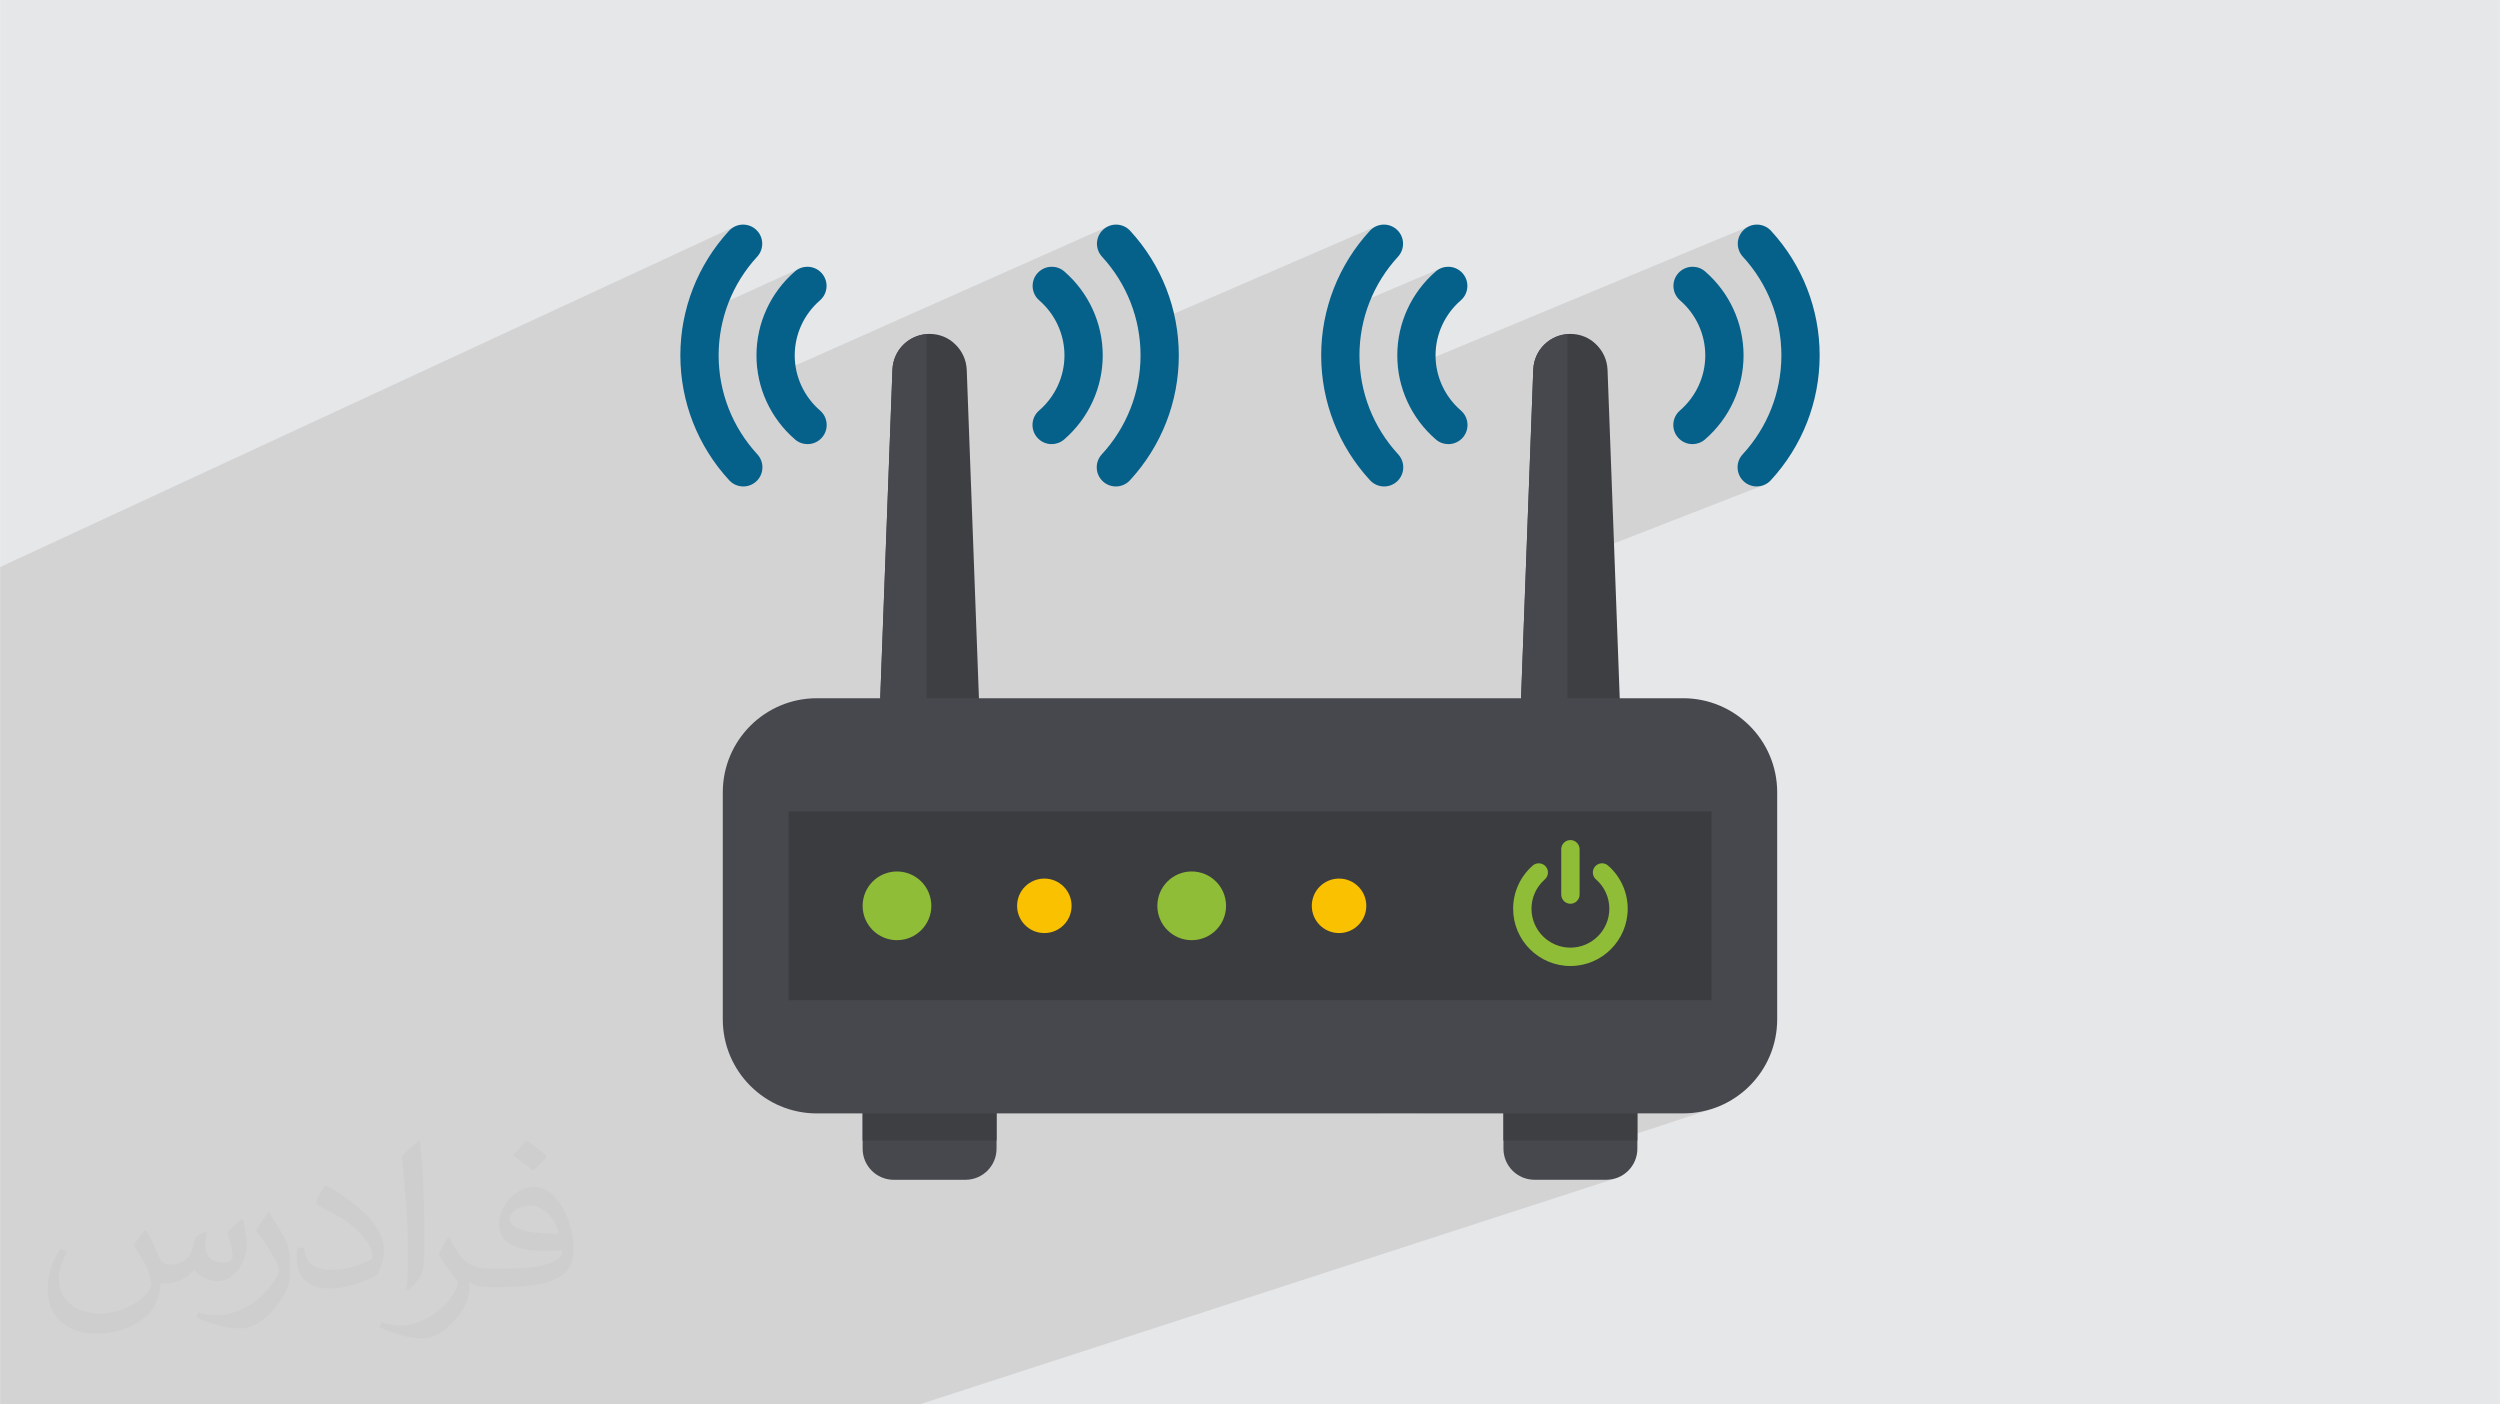
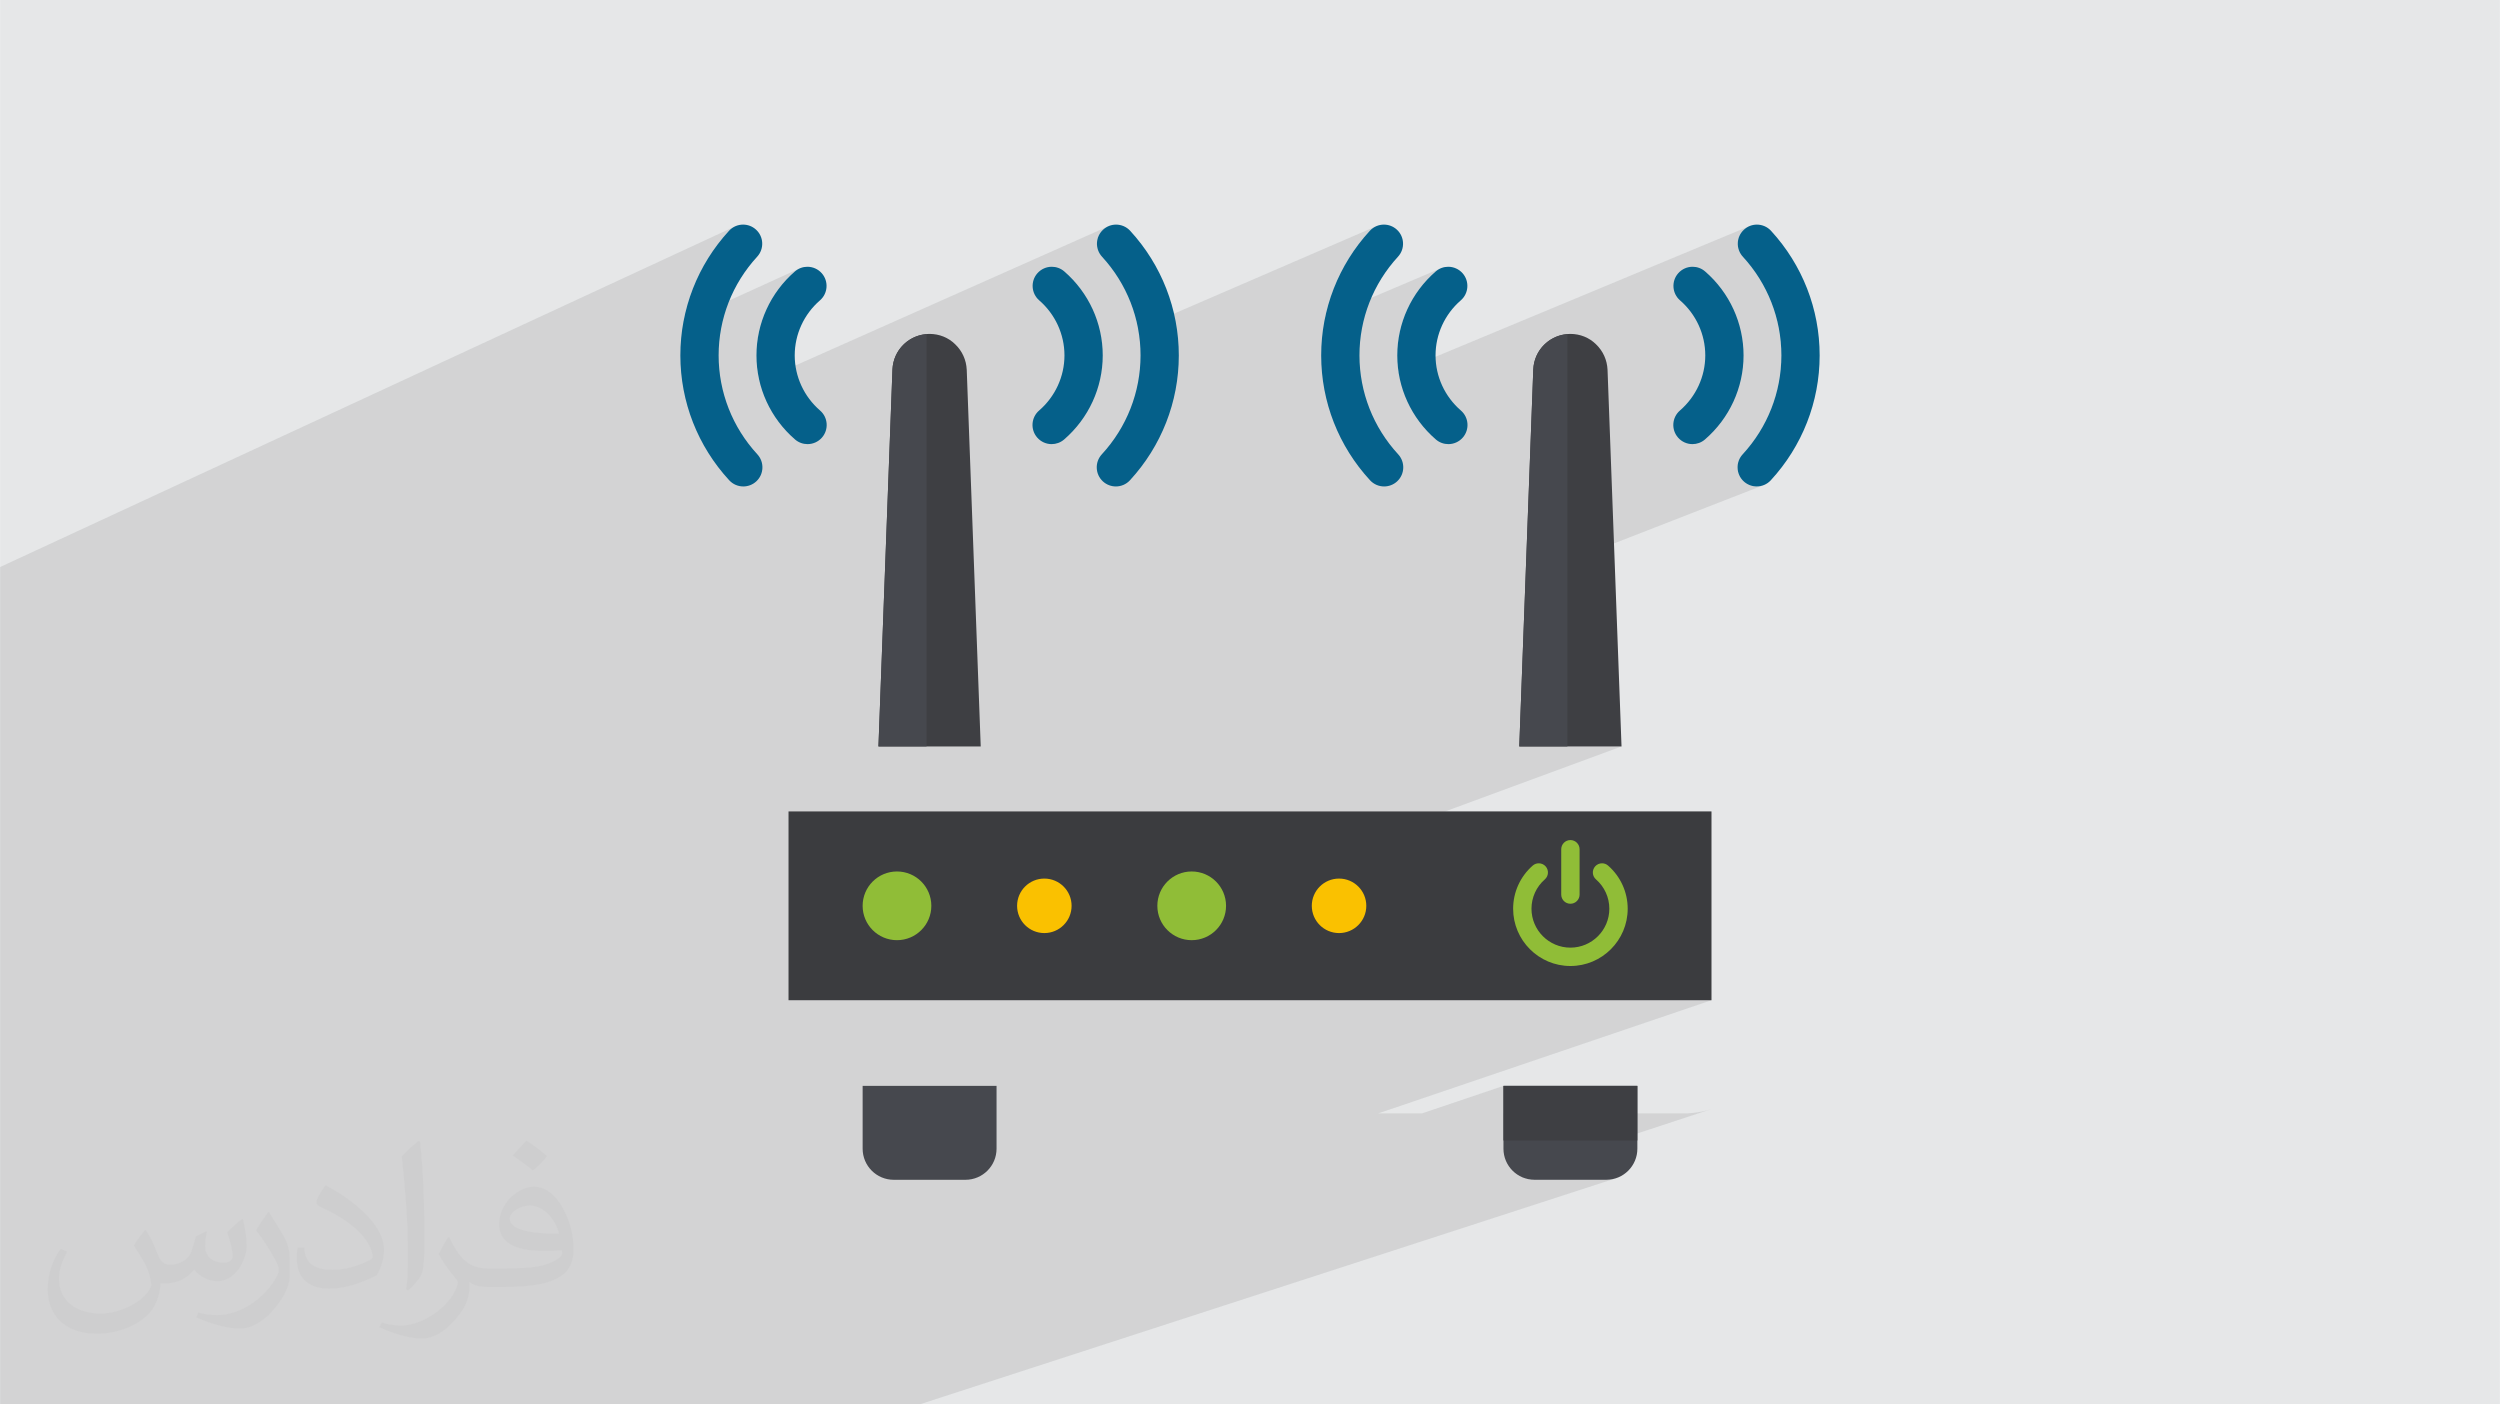
<svg xmlns="http://www.w3.org/2000/svg" xml:space="preserve" width="3.708in" height="2.083in" version="1.0" style="shape-rendering:geometricPrecision; text-rendering:geometricPrecision; image-rendering:optimizeQuality; fill-rule:evenodd; clip-rule:evenodd" viewBox="0 0 3702.73 2080.18">
  <defs>
    <style type="text/css">
   
    .fil8 {fill:#FAC100;fill-rule:nonzero}
    .fil7 {fill:#90BD37;fill-rule:nonzero}
    .fil3 {fill:#46484E;fill-rule:nonzero}
    .fil4 {fill:#3E3F43;fill-rule:nonzero}
    .fil6 {fill:#3B3C3F;fill-rule:nonzero}
    .fil5 {fill:#05608A;fill-rule:nonzero}
    .fil2 {fill:#373435;fill-opacity:0.031}
    .fil1 {fill:#2B2A29;fill-opacity:0.102}
    .fil0 {fill:#E6E7E8}
   
  </style>
  </defs>
  <g id="Layer_x0020_1">
    <polygon class="fil0" points="-0,0 3702.73,0 3702.73,2080.18 -0,2080.18 " />
    <polygon class="fil1" points="772.02,2080.18 480.13,2080.18 472.94,2080.18 472.44,2080.18 460.06,2080.18 400.79,2080.18 374.25,2080.18 361.5,2080.18 300.63,2080.18 235.42,2080.18 233.48,2080.18 210.8,2080.18 189.17,2080.18 179.41,2080.18 179.22,2080.18 178.6,2080.18 153.1,2080.18 132.51,2080.18 128.15,2080.18 86.11,2080.18 51.29,2080.18 49.56,2080.18 48.97,2080.18 43.62,2080.18 30.22,2080.18 15.17,2080.18 8,2080.18 -0,2080.18 -0,2070.84 -0,2048.57 -0,2039.3 -0,2036.48 -0,2024.29 -0,1990.82 -0,1975.64 -0,1966 -0,1958.9 -0,1956.54 -0,1944.71 -0,1943.73 -0,1911.39 -0,1907.3 -0,1896.07 -0,1892.96 -0,1882.5 -0,1829.59 -0,1797.99 -0,1736.22 -0,1734.52 -0,1722.16 -0,1688.6 -0,1678.39 -0,1663.82 -0,1653.61 -0,1651.85 -0,1649.97 -0,1636.65 -0,1624.45 -0,1604.43 -0,1602.42 -0,1586.94 -0,1586.76 -0,1552.48 -0,1550.57 -0,1549.38 -0,1549.33 -0,1535.51 -0,1531.92 -0,1530.02 -0,1517.73 -0,1516.32 -0,1480.07 -0,1469.11 -0,1453.5 -0,1451.1 -0,1450.86 -0,1447.33 -0,1434.96 -0,1432.29 -0,1414.89 -0,1413.36 -0,1411.06 -0,1408.97 -0,1395.31 -0,1391.6 -0,1391.5 -0,1359.39 -0,1351.12 -0,1350.89 -0,1320.45 -0,1318.3 -0,1305.94 -0,1304.67 -0,1301.54 -0,1267.15 -0,1252.12 -0,1251.94 -0,1218.79 -0,1216.5 -0,1209.2 -0,1209.15 -0,1200.56 -0,1198.24 -0,1181.55 -0,1181.09 -0,1178.75 -0,1165.09 -0,1128.56 -0,1122.43 -0,1101.49 -0,1101.43 -0,1098.4 -0,1098.18 -0,1085.84 -0,1083.23 -0,1066.85 -0,1065.43 -0,1028.41 -0,1028.29 -0,981.89 -0,981.63 -0,938.18 -0,937.01 -0,842.06 -0,839.88 1089.34,334.98 1086.72,336.27 1084.22,337.84 1081.86,339.69 1079.67,341.83 1075.38,346.61 1071.21,351.48 1067.16,356.44 1063.23,361.47 1059.44,366.58 1055.76,371.77 1052.22,377.04 1048.81,382.37 1045.52,387.78 1042.37,393.25 1039.34,398.79 1036.45,404.39 1033.69,410.06 1031.07,415.78 1028.57,421.56 1026.22,427.39 1024,433.28 1021.91,439.22 1019.97,445.2 1018.16,451.23 1016.5,457.31 1014.97,463.42 1013.58,469.58 1012.34,475.77 1012.32,475.91 1183.72,397.84 1181.46,399.04 1179.29,400.45 1177.22,402.09 1170.62,408.13 1164.39,414.49 1158.54,421.13 1153.07,428.05 1147.99,435.23 1143.32,442.66 1139.05,450.31 1135.2,458.16 1131.77,466.21 1128.78,474.43 1126.22,482.81 1124.11,491.32 1122.46,499.96 1121.27,508.71 1120.55,517.54 1120.3,526.44 1120.3,526.57 1120.56,535.48 1121.29,544.31 1122.49,553.06 1124.15,561.7 1124.96,564.94 1640.47,335.6 1638.14,336.88 1635.91,338.41 1633.81,340.17 1629.99,344.45 1627.2,349.25 1625.43,354.44 1624.68,359.83 1624.97,365.26 1626.31,370.58 1628.69,375.62 1632.13,380.22 1635.54,384.01 1638.84,387.87 1642.05,391.79 1645.16,395.77 1648.17,399.82 1651.08,403.93 1653.88,408.1 1656.59,412.33 1659.19,416.61 1661.69,420.95 1664.09,425.34 1666.38,429.77 1668.57,434.26 1670.65,438.79 1672.63,443.37 1674.49,447.99 1676.25,452.66 1677.9,457.36 1679.45,462.1 1680.88,466.88 1682.2,471.69 1683.41,476.53 1684.51,481.41 1685.49,486.31 1685.71,487.55 2038.51,334.98 2035.89,336.27 2033.39,337.84 2031.04,339.69 2028.85,341.83 2024.55,346.61 2020.38,351.48 2016.33,356.44 2012.41,361.47 2008.61,366.58 2004.94,371.77 2001.4,377.04 1997.98,382.37 1994.7,387.78 1991.54,393.25 1988.52,398.79 1985.62,404.39 1982.87,410.06 1980.24,415.78 1977.75,421.56 1975.4,427.39 1973.17,433.28 1971.09,439.22 1969.14,445.2 1967.34,451.23 1965.67,457.31 1964.15,463.42 1962.76,469.58 1962.63,470.23 2132.89,397.84 2130.64,399.04 2128.47,400.45 2126.4,402.09 2119.8,408.13 2113.57,414.49 2107.71,421.13 2102.24,428.05 2097.17,435.23 2092.49,442.66 2088.22,450.31 2084.37,458.16 2080.94,466.21 2077.95,474.43 2075.39,482.81 2073.28,491.32 2071.63,499.96 2070.44,508.71 2069.72,517.54 2069.48,526.44 2069.48,526.57 2069.73,535.48 2070.46,544.31 2071.41,551.24 2592.05,334.54 2589.64,335.6 2587.32,336.88 2585.09,338.41 2582.99,340.17 2579.17,344.45 2576.38,349.25 2574.6,354.44 2573.86,359.83 2574.15,365.26 2575.49,370.58 2577.87,375.62 2581.31,380.22 2584.71,384.01 2588.02,387.87 2591.23,391.79 2594.33,395.77 2597.34,399.82 2600.25,403.93 2603.06,408.1 2605.76,412.33 2608.37,416.61 2610.87,420.95 2613.26,425.34 2615.56,429.77 2617.74,434.26 2619.83,438.79 2621.8,443.37 2623.67,447.99 2625.43,452.66 2627.08,457.36 2628.62,462.1 2630.05,466.88 2631.37,471.69 2632.58,476.53 2633.68,481.41 2634.66,486.31 2635.54,491.24 2636.3,496.2 2636.94,501.18 2637.47,506.19 2637.88,511.21 2638.18,516.25 2638.35,521.31 2638.41,526.38 2638.41,526.59 2638.34,531.68 2638.16,536.75 2637.86,541.8 2637.44,546.83 2636.91,551.85 2636.26,556.84 2635.49,561.81 2634.61,566.75 2633.62,571.66 2632.52,576.54 2631.3,581.4 2629.97,586.21 2628.53,591 2626.98,595.74 2625.32,600.45 2623.55,605.12 2621.68,609.75 2619.69,614.33 2617.6,618.87 2615.4,623.36 2613.1,627.81 2610.7,632.2 2608.19,636.54 2605.57,640.83 2602.86,645.05 2600.04,649.23 2597.12,653.34 2594.1,657.39 2590.98,661.38 2587.76,665.3 2584.45,669.16 2581.03,672.95 2577.59,677.54 2575.2,682.57 2573.86,687.88 2573.55,693.31 2574.28,698.7 2576.04,703.89 2578.84,708.72 2582.65,713.03 2584.76,714.79 2586.98,716.32 2589.31,717.61 2591.72,718.66 2594.19,719.48 2596.72,720.06 2599.28,720.41 2601.86,720.53 2604.72,720.38 2607.55,719.95 2610.34,719.23 2613.05,718.23 2321.45,831.83 2321.45,1105.61 2401.68,1105.61 2140.45,1201.89 2534.89,1201.89 2534.89,1481.52 2041.16,1649.19 2106.03,1649.19 2226.77,1608.38 2226.77,1649.19 2492.88,1649.19 2500.05,1649.01 2507.13,1648.47 2514.1,1647.58 2520.97,1646.36 2527.71,1644.81 2534.32,1642.93 2393.24,1689.29 2425.12,1689.29 2256.66,1744.52 2259.15,1745.43 2263.57,1746.57 2268.14,1747.26 2272.86,1747.5 2379.04,1747.5 2383.75,1747.26 2388.33,1746.57 2392.74,1745.43 1361.92,2080.18 1355.11,2080.18 1256.42,2080.18 1232.91,2080.18 1203.64,2080.18 1183.27,2080.18 1084.43,2080.18 1050.81,2080.18 831.08,2080.18 " />
    <path class="fil2" d="M215.96 1821.93c7.07,10.71 11.65,21.01 16.13,32.45 3.33,6.66 5.09,18.93 20.7,18.93 4.57,0 11.13,-1.35 16.95,-4.57 6.55,-3.44 11.54,-8.64 14.15,-16.53l6.24 -21.01 15.19 -7.49 1.04 1.04c-2.08,7.91 -2.59,15.5 -2.59,21.43 0,17.57 15.19,24.23 27.25,24.23 7.07,0 13.42,-3.44 13.42,-9.89 0,-8.32 -3.53,-22.47 -8.12,-35.16 7.07,-7.07 14.15,-14.15 22.26,-19.87l1.25 0.63c3.53,14.98 5.51,29.75 5.51,39.63 0,9.67 -4.27,20.39 -7.8,27.36 -7.28,13.73 -20.18,24.65 -35.78,24.65 -11.85,0 -25.06,-5.93 -34.12,-16.95l-0.52 0c-8.53,10.61 -21.74,20.18 -42.86,20.18l-6.55 0c-1.04,13.94 -4.05,23.81 -8.64,32.66 -12.58,24.54 -49.92,41.92 -85.08,41.92 -48.89,0 -73.43,-28.19 -73.43,-65.73 0,-23.19 7.59,-44.72 19.24,-60.01l9.56 3.95c-7.28,13.94 -12.17,27.04 -12.17,39.94 0,35.16 28.61,51.9 61.58,51.9 30.58,0 68.44,-19.45 75.31,-42.02 -2.59,-24.65 -11.85,-36.19 -26,-58.66 4.27,-7.49 9.78,-14.98 16.64,-22.98l1.25 0 0 0 0 0 -0.01 -0.04zm563.83 -132.3c10.3,6.45 20.39,14.04 30.27,22.78 -5.51,7.8 -12.38,14.88 -20.91,21.12 -9.89,-8.01 -19.76,-14.88 -29.86,-22.16 6.86,-7.7 13.63,-15.08 20.49,-21.74l0 0 0 0 0 0 0 0 0 0 0.01 0zm5.3 96.11c-16.64,0 -30.27,10.92 -30.27,19.03 0,17.38 33.28,22.78 73.12,22.56 -4.99,-20.39 -22.47,-41.61 -42.86,-41.61l0 0.01zm-37.35 92.99c21.64,0 40.57,-0.63 55.02,-4.27 16.13,-4.05 29.75,-12.17 29.75,-17.78 0,-1.46 0,-3.22 -0.52,-4.68 -9.05,0.83 -19.45,0.83 -28.5,0.83 -29.33,0 -51.79,-6.66 -60.64,-23.09 -2.19,-4.57 -3.74,-9.67 -3.74,-15.5 0,-15.92 6.86,-31.41 18.93,-42.13 10.08,-8.84 21.22,-14.35 32.55,-14.35 20.49,0 36.81,16.44 48.26,42.34 6.24,14.15 10.5,30.47 10.5,51.07 0,13.73 -3.74,25.27 -12.27,33.8 -15.92,15.4 -45.24,21.22 -90.17,21.22l-20.39 0 0 0 -5.3 0c-11.13,0 -19.14,-1.98 -25.48,-6.86l-1.04 0c0.31,2.59 0.52,5.09 0.52,7.49 0,10.08 -3.33,22.98 -10.08,33.28 -19.97,29.64 -41.61,42.53 -60.33,42.53 -18.93,0 -42.13,-7.28 -63.03,-16.75l3.74 -7.28c6.76,2.81 16.13,4.68 29.02,4.68 33.8,0 78.21,-32.45 83.72,-64.17 -1.25,-2.59 -3.53,-6.03 -6.76,-9.67 -9.89,-11.75 -16.13,-21.53 -21.95,-31.82 4.99,-9.89 9.56,-17.78 13.83,-24.96l1.77 -0.21c14.46,29.44 27.56,46.28 56.78,46.28l4.57 0 0 0 21.22 0 0 0 0 0 0 0 0 0 0 0 0.04 0zm-146.45 31.1c2.5,-13.52 2.7,-28.7 2.7,-42.86l0 -21.01c0,-39.21 -4.99,-96.2 -9.05,-133.34 7.07,-7.59 16.95,-16.53 24.75,-22.56l2.29 0.63c5.3,46.7 6.55,100.79 6.55,150.81 0,13.11 -0.52,25.9 -1.77,35.26 -0.73,11.85 -7.59,20.8 -22.26,34.53l-3.22 -1.46zm-150.71 -61.89c0.73,18.41 9.78,32.87 41.4,32.87 19.66,0 36.3,-5.09 54.71,-13.83 3.33,-1.46 5.09,-3.44 5.09,-5.09 0,-11.54 -8.84,-26.83 -23.71,-40.77 -14.46,-13.11 -33.6,-24.65 -51.48,-32.35 -6.14,-2.59 -8.12,-5.3 -8.12,-7.91 0,-5.3 7.07,-16.44 12.9,-24.44l1.98 -0.21c20.49,10.71 43.38,26.63 60.33,44.3 15.4,16.33 24.96,32.87 24.96,50.86 0,13.31 -4.05,25.79 -10.61,37.44 -22.47,11.33 -46.39,19.97 -70.1,19.97 -28.81,0 -48.47,-13.52 -48.47,-45.24 0,-3.44 0,-8.73 1.25,-15.61l9.89 0 0 0 0 0 0 0 0 0 0 0 -0.01 0zm-52.11 -52.32l17.89 28.92c6.55,10.71 12.69,22.37 12.69,40.77l0 23.5c0,19.03 -12.17,39.42 -31.82,59.6 -15.4,13.63 -29.02,19.45 -41.61,19.45 -18.72,0 -40.15,-5.82 -64.9,-16.44l2.81 -7.28c7.8,2.08 16.84,3.84 27.98,3.84 35.58,-0.21 71.97,-26.21 88.61,-57.93 1.98,-3.64 2.7,-7.07 2.7,-9.47 0,-3.64 -1.98,-7.7 -3.53,-11.33 -9.05,-17.05 -19.14,-32.66 -30.27,-47.12 5.82,-9.16 11.65,-17.99 17.99,-26.73l1.46 0.21 0 0 0 0 0 0 0 0 0 0 -0.01 0z" />
    <g id="_2674594482400">
      <path class="fil3" d="M1429.86 1747.5l-106.18 0c-25.45,0 -46.08,-20.63 -46.08,-46.08l0 -93.05 198.35 0 0 93.05c0,25.45 -20.64,46.08 -46.08,46.08z" />
      <path class="fil3" d="M2379.04 1747.5l-106.18 0c-25.45,0 -46.08,-20.63 -46.08,-46.08l0 -93.05 198.35 0 0 93.05c0,25.45 -20.63,46.08 -46.08,46.08z" />
      <path class="fil4" d="M2250.21 1105.61l20.74 -558.21c1.18,-29.57 25.3,-52.82 54.87,-52.82 14.45,0 27.89,5.41 37.9,15.23 10.56,10.05 16.56,23.37 17.23,37.9l20.72 557.91 -151.47 0z" />
-       <path class="fil3" d="M2321.45 494.99c-27.51,2.2 -49.37,24.32 -50.5,52.4l-20.74 558.21 71.24 0 0 -610.61z" />
-       <polygon class="fil4" points="1475.95,1689.29 1475.95,1608.38 1277.6,1608.38 1277.6,1689.29 " />
+       <path class="fil3" d="M2321.45 494.99c-27.51,2.2 -49.37,24.32 -50.5,52.4l-20.74 558.21 71.24 0 0 -610.61" />
      <polygon class="fil4" points="2425.12,1689.29 2425.12,1608.38 2226.77,1608.38 2226.77,1689.29 " />
      <path class="fil5" d="M2050.05 720.53c-7.65,0 -15.27,-3.07 -20.86,-9.13 -46.61,-50.57 -72.33,-116.18 -72.39,-184.74l0 -0.28c0,-68.47 25.57,-133.99 72.05,-184.56 5.59,-6.07 13.22,-9.15 20.87,-9.15 6.86,0 13.74,2.47 19.19,7.49 11.51,10.55 12.26,28.52 1.67,40.05 -36.81,40.04 -57.1,91.97 -57.1,146.16l0 0.21c0.07,54.32 20.44,106.31 57.38,146.36 10.58,11.5 9.91,29.44 -1.61,40.08 -5.45,5.02 -12.34,7.5 -19.21,7.5z" />
      <path class="fil5" d="M2145.17 657.83c-6.57,0 -13.18,-2.27 -18.53,-6.91 -36.26,-31.35 -57.1,-76.68 -57.15,-124.36l0 -0.13c0,-47.64 20.75,-92.98 56.92,-124.36 5.37,-4.66 11.97,-6.94 18.56,-6.94 7.93,0 15.82,3.32 21.43,9.77 10.25,11.78 9,29.75 -2.83,39.99 -23.76,20.61 -37.38,50.32 -37.38,81.54l0 0.06c0.03,31.22 13.72,60.94 37.52,81.54 11.88,10.24 13.15,28.18 2.91,39.99 -5.6,6.48 -13.49,9.8 -21.44,9.8z" />
      <path class="fil5" d="M2601.86 720.53c-6.87,0 -13.76,-2.48 -19.21,-7.5 -11.52,-10.65 -12.19,-28.58 -1.61,-40.08 36.94,-40.05 57.32,-92.03 57.38,-146.36l0 -0.21c0,-54.2 -20.28,-106.12 -57.1,-146.16 -10.58,-11.53 -9.84,-29.5 1.68,-40.05 5.45,-5.02 12.33,-7.49 19.19,-7.49 7.65,0 15.29,3.08 20.88,9.15 46.47,50.57 72.05,116.08 72.05,184.56l0 0.28c-0.06,68.56 -25.78,134.16 -72.39,184.74 -5.59,6.06 -13.21,9.13 -20.85,9.13z" />
      <path class="fil5" d="M2506.73 657.83c-7.94,0 -15.84,-3.32 -21.44,-9.8 -10.24,-11.81 -8.96,-29.75 2.91,-39.99 23.81,-20.61 37.49,-50.32 37.53,-81.54l0 -0.06c0,-31.22 -13.62,-60.94 -37.38,-81.54 -11.83,-10.24 -13.09,-28.21 -2.83,-39.99 5.61,-6.45 13.5,-9.77 21.43,-9.77 6.58,0 13.19,2.28 18.55,6.94 36.17,31.37 56.92,76.71 56.92,124.36l0 0.13c-0.05,47.68 -20.88,93.01 -57.15,124.36 -5.36,4.64 -11.96,6.91 -18.53,6.91z" />
      <path class="fil4" d="M1301.04 1105.61l20.74 -558.21c1.18,-29.57 25.31,-52.82 54.88,-52.82 14.44,0 27.89,5.41 37.89,15.23 10.56,10.05 16.57,23.37 17.24,37.9l20.72 557.91 -151.46 0z" />
      <path class="fil3" d="M1372.27 494.99c-27.5,2.2 -49.37,24.32 -50.5,52.4l-20.74 558.21 71.23 0 0 -610.61z" />
      <path class="fil5" d="M1100.86 720.53c-7.64,0 -15.26,-3.07 -20.85,-9.13 -46.62,-50.57 -72.33,-116.18 -72.39,-184.74l0 -0.28c0,-68.47 25.58,-133.99 72.05,-184.56 5.59,-6.07 13.22,-9.15 20.87,-9.15 6.86,0 13.74,2.47 19.19,7.49 11.52,10.55 12.26,28.52 1.68,40.05 -36.82,40.04 -57.11,91.97 -57.11,146.16l0 0.21c0.06,54.32 20.44,106.31 57.38,146.36 10.58,11.5 9.9,29.44 -1.61,40.08 -5.45,5.02 -12.34,7.5 -19.21,7.5z" />
      <path class="fil5" d="M1195.99 657.83c-6.57,0 -13.17,-2.27 -18.53,-6.91 -36.27,-31.35 -57.1,-76.68 -57.15,-124.36l0 -0.13c0,-47.64 20.75,-92.98 56.92,-124.36 5.37,-4.66 11.98,-6.94 18.56,-6.94 7.93,0 15.82,3.32 21.43,9.77 10.26,11.78 9,29.75 -2.83,39.99 -23.76,20.61 -37.39,50.32 -37.39,81.54l0 0.06c0.03,31.22 13.72,60.94 37.53,81.54 11.87,10.24 13.15,28.18 2.91,39.99 -5.6,6.48 -13.5,9.8 -21.44,9.8z" />
      <path class="fil5" d="M1652.68 720.53c-6.87,0 -13.75,-2.48 -19.21,-7.5 -11.52,-10.65 -12.19,-28.58 -1.61,-40.08 36.94,-40.05 57.31,-92.03 57.38,-146.36l0 -0.21c0,-54.2 -20.29,-106.12 -57.11,-146.16 -10.58,-11.53 -9.84,-29.5 1.67,-40.05 5.45,-5.02 12.33,-7.49 19.19,-7.49 7.65,0 15.28,3.08 20.87,9.15 46.47,50.57 72.05,116.08 72.05,184.56l0 0.28c-0.06,68.56 -25.78,134.16 -72.39,184.74 -5.59,6.06 -13.21,9.13 -20.86,9.13z" />
      <path class="fil5" d="M1557.55 657.83c-7.94,0 -15.83,-3.32 -21.43,-9.8 -10.24,-11.81 -8.97,-29.75 2.91,-39.99 23.81,-20.61 37.49,-50.32 37.52,-81.54l0 -0.06c0,-31.22 -13.63,-60.94 -37.39,-81.54 -11.82,-10.24 -13.09,-28.21 -2.83,-39.99 5.61,-6.45 13.5,-9.77 21.43,-9.77 6.58,0 13.19,2.28 18.55,6.94 36.17,31.37 56.92,76.71 56.92,124.36l0 0.13c-0.05,47.68 -20.89,93.01 -57.15,124.36 -5.36,4.64 -11.97,6.91 -18.54,6.91z" />
-       <path class="fil3" d="M2492.88 1649.19l-1283.04 0c-76.97,0 -139.37,-62.4 -139.37,-139.37l0 -336.24c0,-76.97 62.4,-139.36 139.37,-139.36l1283.04 0c76.97,0 139.36,62.39 139.36,139.36l0 336.24c0,76.97 -62.39,139.37 -139.36,139.37z" />
      <polygon class="fil6" points="2534.89,1201.89 1167.83,1201.89 1167.83,1481.52 2534.89,1481.52 " />
      <path class="fil7" d="M1379.36 1341.7c0,28.1 -22.78,50.88 -50.88,50.88 -28.1,0 -50.88,-22.78 -50.88,-50.88 0,-28.1 22.78,-50.88 50.88,-50.88 28.1,0 50.88,22.78 50.88,50.88z" />
      <path class="fil8" d="M1587.11 1341.7c0,22.29 -18.07,40.36 -40.36,40.36 -22.29,0 -40.36,-18.07 -40.36,-40.36 0,-22.29 18.07,-40.36 40.36,-40.36 22.29,0 40.36,18.07 40.36,40.36z" />
      <path class="fil7" d="M1815.89 1341.7c0,28.1 -22.78,50.88 -50.88,50.88 -28.1,0 -50.88,-22.78 -50.88,-50.88 0,-28.1 22.78,-50.88 50.88,-50.88 28.1,0 50.88,22.78 50.88,50.88z" />
      <path class="fil8" d="M2023.63 1341.7c0,22.29 -18.07,40.36 -40.36,40.36 -22.3,0 -40.37,-18.07 -40.37,-40.36 0,-22.29 18.07,-40.36 40.37,-40.36 22.29,0 40.36,18.07 40.36,40.36z" />
      <path class="fil7" d="M2325.94 1430.84c-46.78,0 -84.83,-38.06 -84.83,-84.85 0,-24.51 10.59,-47.81 29.05,-63.92 2.48,-2.17 5.65,-3.35 8.94,-3.35 3.93,0 7.67,1.7 10.24,4.65 4.93,5.65 4.34,14.26 -1.3,19.18 -12.55,10.95 -19.75,26.78 -19.75,43.43 0,31.8 25.87,57.66 57.65,57.66 31.79,0 57.66,-25.86 57.66,-57.66 0,-16.66 -7.21,-32.48 -19.77,-43.43 -2.74,-2.39 -4.38,-5.7 -4.63,-9.32 -0.25,-3.62 0.93,-7.13 3.31,-9.86 2.58,-2.96 6.32,-4.66 10.26,-4.66 3.28,0 6.45,1.19 8.93,3.35 18.49,16.12 29.09,39.42 29.09,63.93 0,46.79 -38.06,84.85 -84.85,84.85z" />
      <path class="fil7" d="M2325.95 1338.63c-7.49,0 -13.59,-6.1 -13.59,-13.59l0 -67.15c0,-7.5 6.1,-13.59 13.59,-13.59 7.5,0 13.6,6.1 13.6,13.59l0 67.15c0,7.49 -6.1,13.59 -13.6,13.59z" />
    </g>
  </g>
</svg>